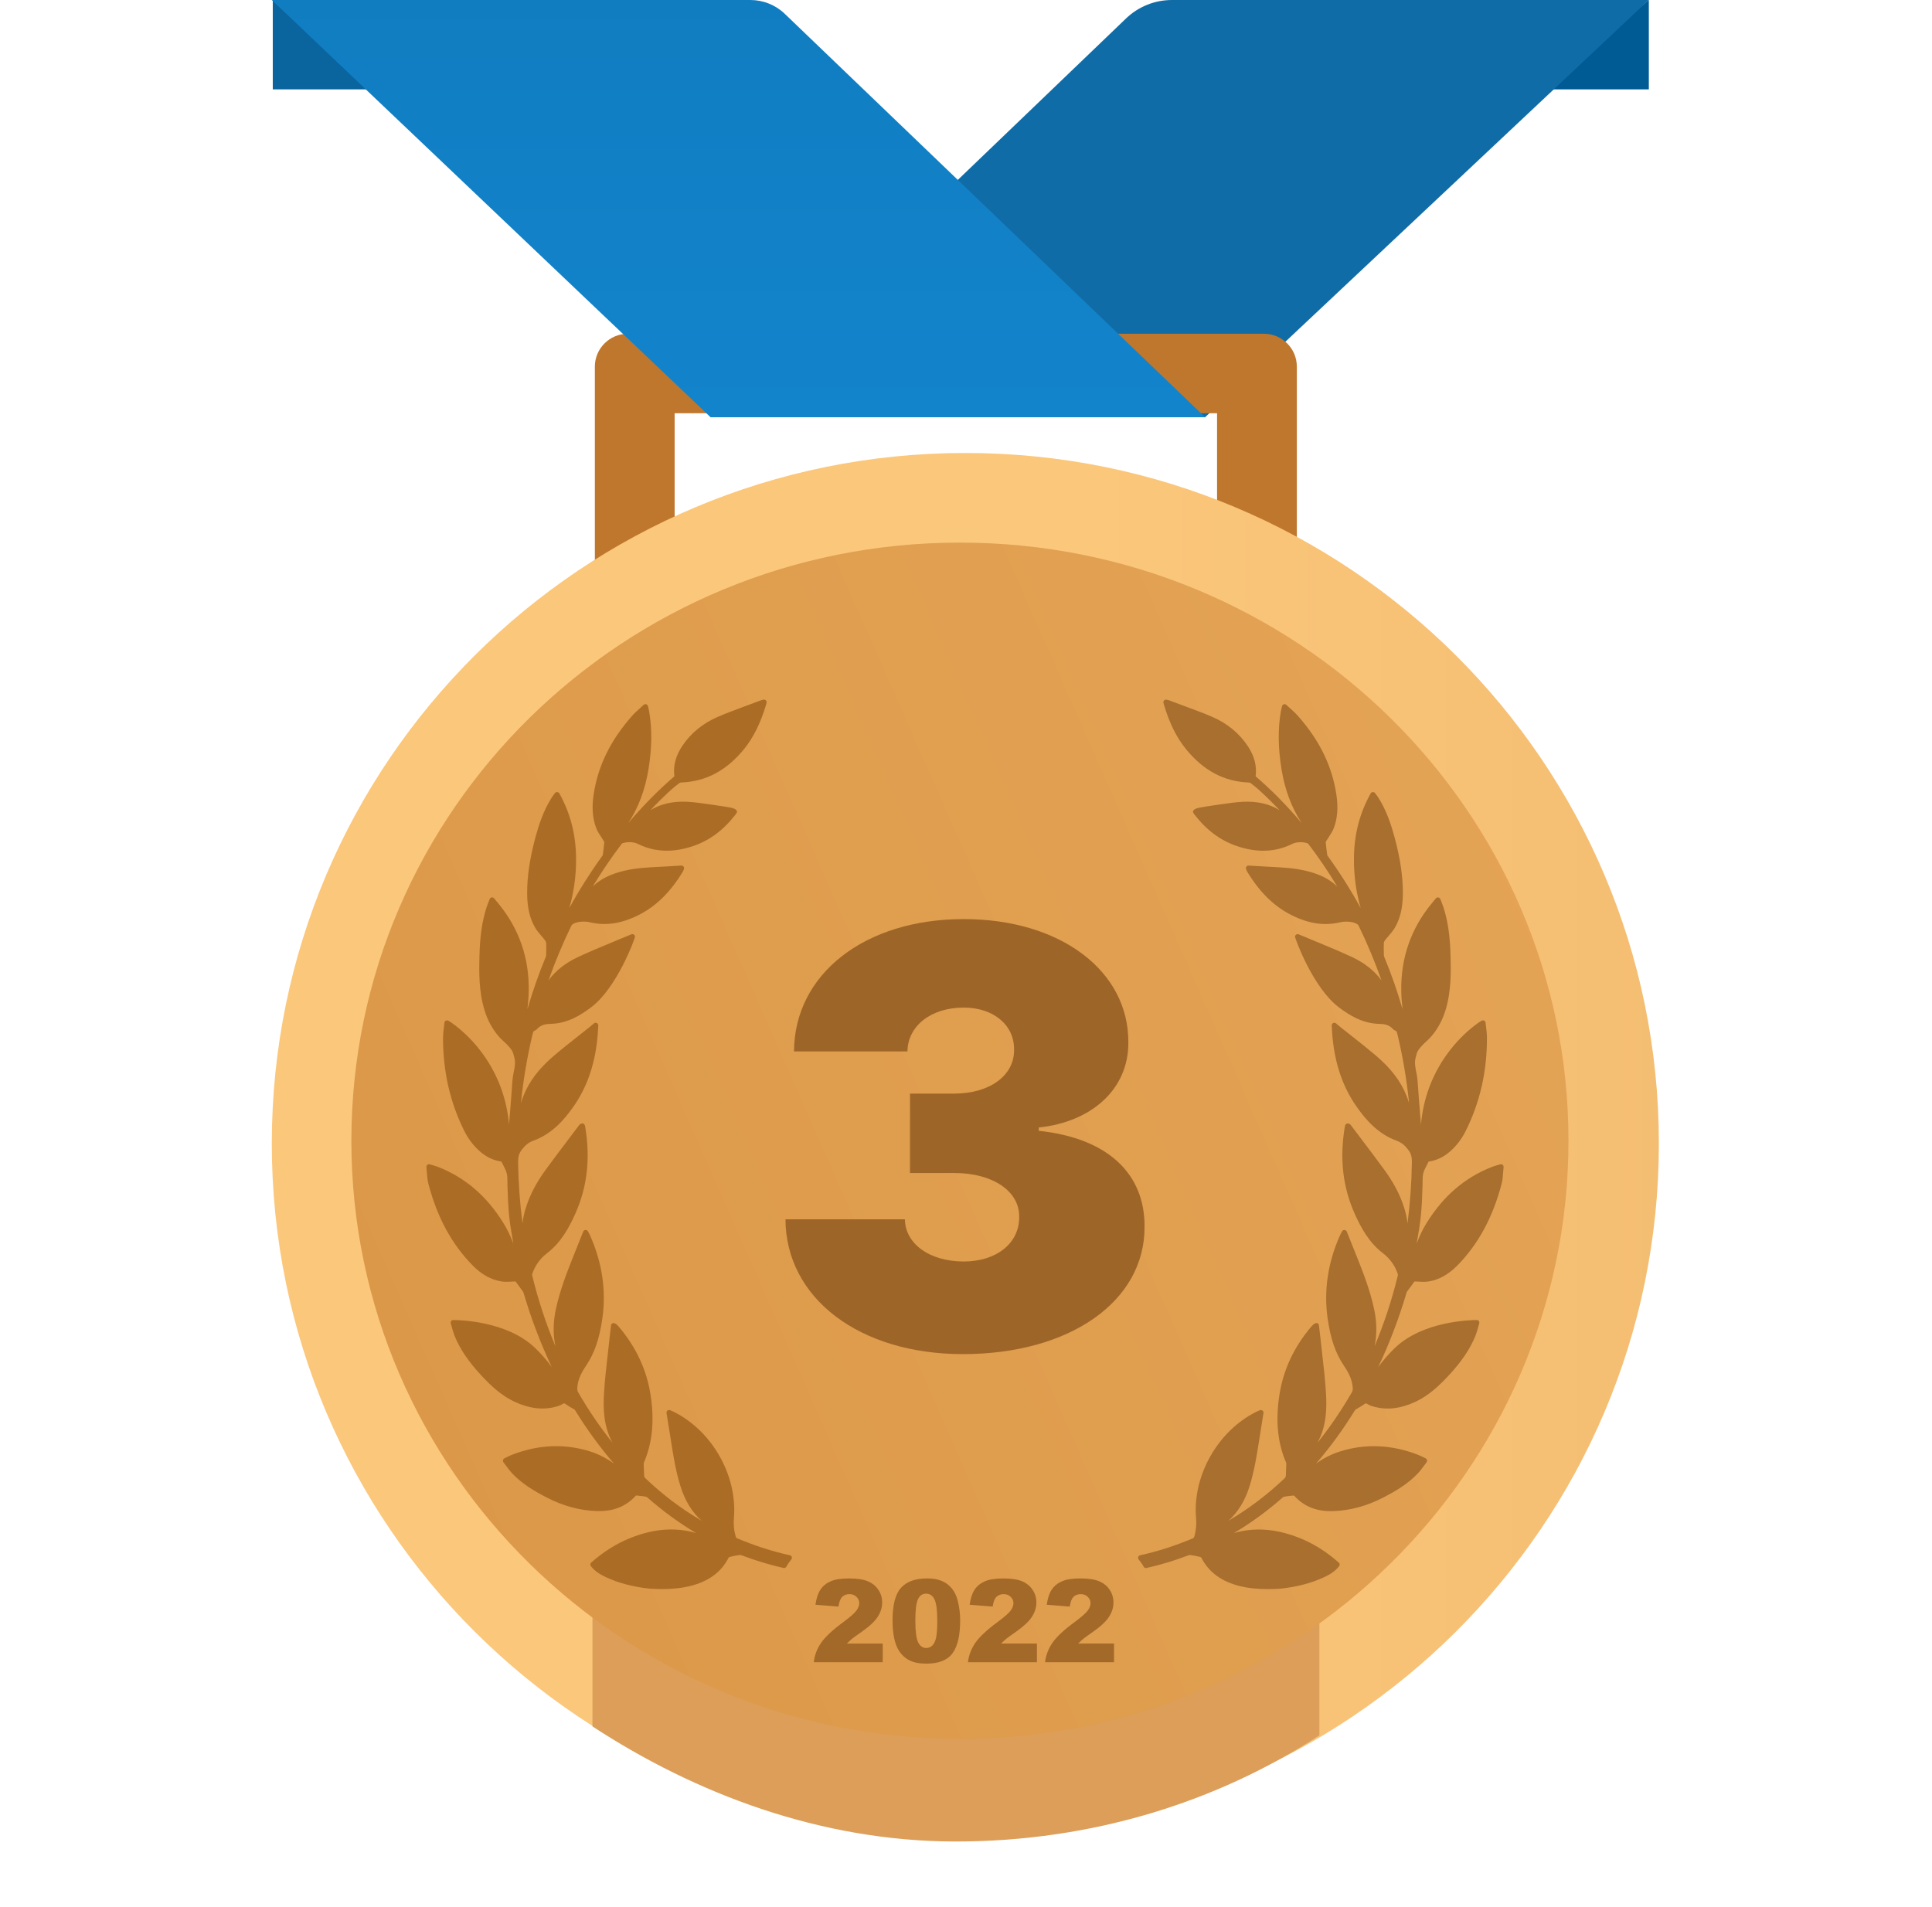
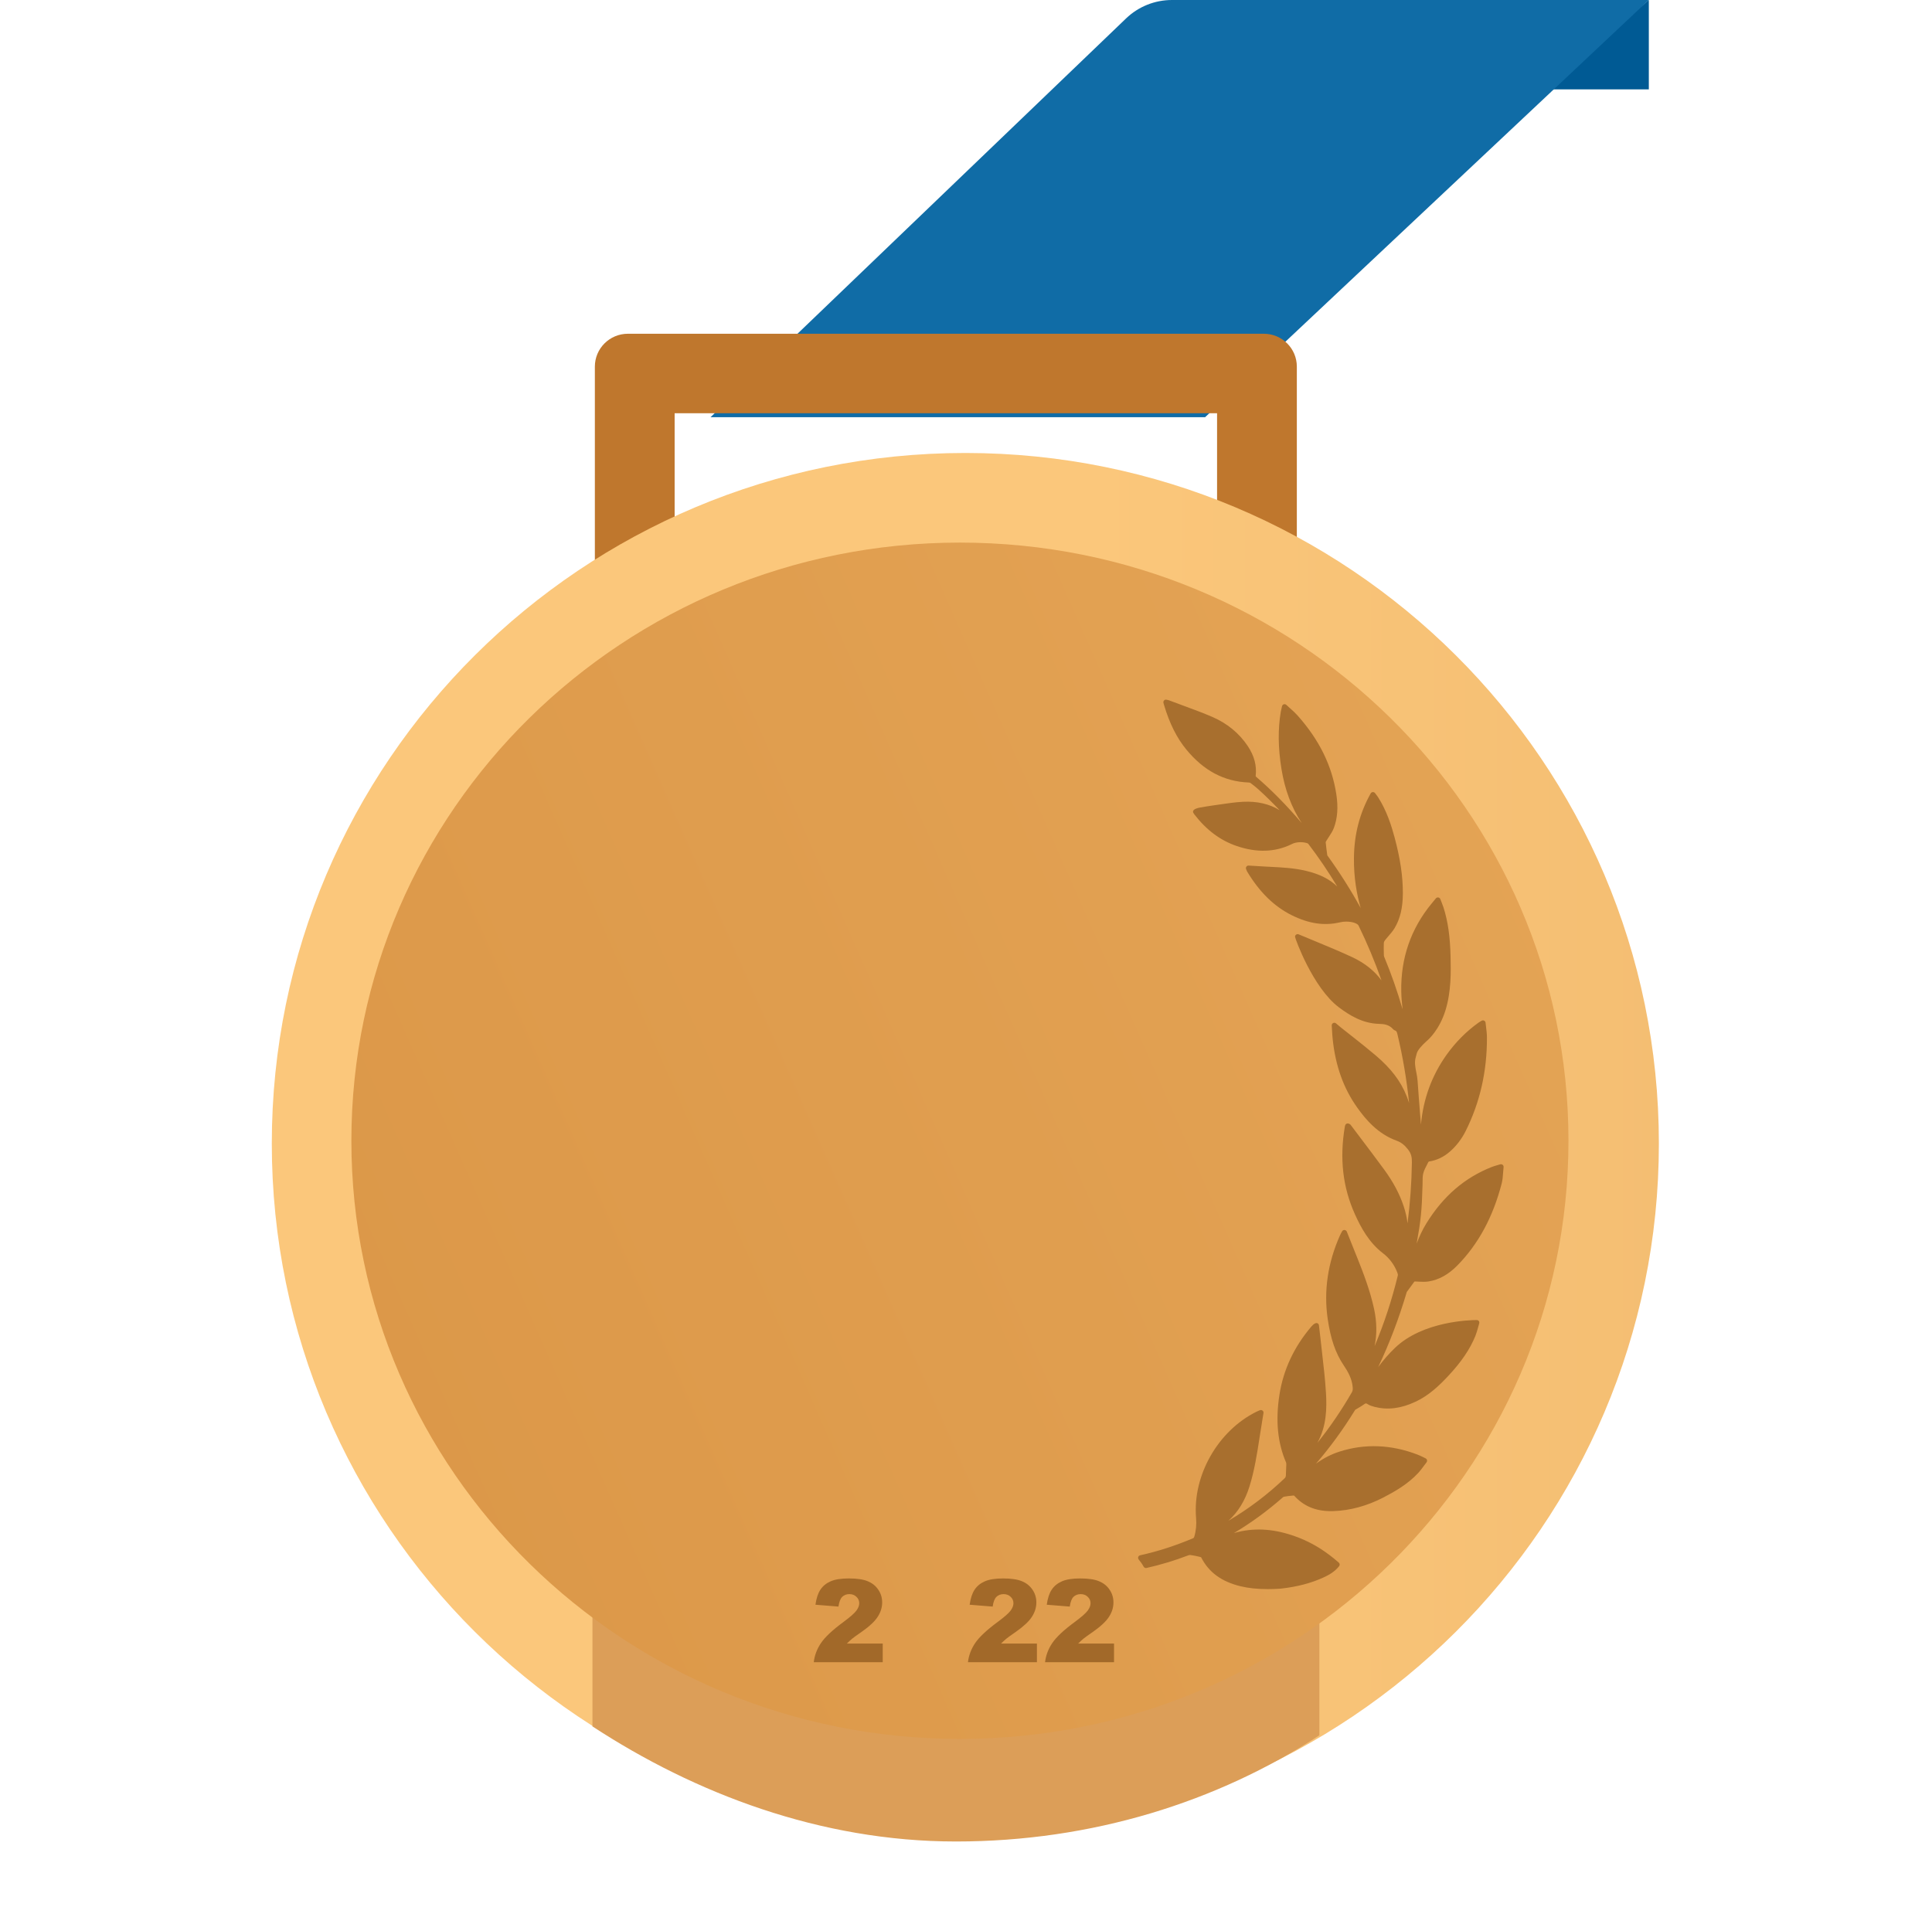
<svg xmlns="http://www.w3.org/2000/svg" viewBox="0 0 79 78" fill="none">
  <path d="M67.421 0L63.14 3.656H67.421V0Z" fill="#005A94" />
  <path d="M29.054 17.062H49.277L67.42 0H47.92C47.221 0 46.549 0.27 46.046 0.753L29.054 17.062Z" fill="#106CA6" />
-   <path d="M11.154 0L15.435 3.656H11.154V0Z" fill="#0A649E" />
+   <path d="M11.154 0H11.154V0Z" fill="#0A649E" />
  <path d="M53.028 26.162H24.324V14.994C24.324 14.251 24.929 13.649 25.675 13.649H51.678C52.423 13.649 53.028 14.251 53.028 14.994L53.028 26.162ZM27.586 22.912H49.766V16.899H27.586V22.912Z" fill="#BF772D" />
-   <path d="M49.277 17.062H29.054L11.114 0H30.683C31.207 0 31.711 0.202 32.089 0.565L49.277 17.062Z" fill="url(#paint0_linear_300_208)" />
  <path d="M39.473 75.008C23.811 75.008 11.114 62.364 11.114 46.767C11.114 31.169 23.811 18.525 39.473 18.525C55.136 18.525 67.832 31.169 67.832 46.767C67.832 62.364 55.136 75.008 39.473 75.008Z" fill="url(#paint1_linear_300_208)" />
  <path d="M24.226 70.603C28.401 73.335 33.535 75.31 39.088 75.31C44.64 75.31 49.775 73.698 53.95 70.967V28.55C49.775 25.819 44.64 24.207 39.088 24.207C33.535 24.207 28.401 25.819 24.226 28.55V70.603Z" fill="url(#paint2_linear_300_208)" />
  <path d="M39.252 22.19C52.995 22.19 64.135 33.142 64.135 46.652C64.135 60.163 52.995 71.115 39.252 71.115C25.509 71.115 14.368 60.163 14.368 46.652C14.368 33.142 25.509 22.19 39.252 22.19Z" fill="url(#paint3_linear_300_208)" />
  <path d="M61.444 47.636C61.416 47.614 61.375 47.606 61.344 47.617C61.305 47.629 61.27 47.639 61.237 47.648L61.221 47.653C61.139 47.677 61.068 47.697 60.998 47.725C59.89 48.163 59.018 48.914 58.332 50.02C58.163 50.293 58.031 50.577 57.927 50.86C58.098 49.907 58.138 49.536 58.168 48.471C58.17 48.426 58.17 48.38 58.17 48.335C58.17 48.212 58.17 48.095 58.197 47.989C58.229 47.863 58.294 47.737 58.358 47.616C58.375 47.581 58.393 47.547 58.408 47.517C58.413 47.511 58.429 47.501 58.436 47.5C58.752 47.452 59.032 47.318 59.292 47.091C59.554 46.861 59.769 46.579 59.932 46.254C60.517 45.087 60.809 43.798 60.801 42.422C60.801 42.289 60.785 42.16 60.768 42.019C60.76 41.956 60.752 41.892 60.745 41.825C60.742 41.788 60.719 41.756 60.686 41.74C60.654 41.724 60.615 41.726 60.582 41.745C60.562 41.758 60.545 41.768 60.53 41.776C60.501 41.794 60.478 41.808 60.456 41.823C59.958 42.179 59.518 42.622 59.149 43.139C58.547 43.985 58.197 44.941 58.103 45.993C58.094 45.876 58.084 45.758 58.075 45.641L58.071 45.599C58.035 45.139 57.996 44.663 57.965 44.196C57.957 44.078 57.934 43.962 57.912 43.851C57.87 43.637 57.829 43.434 57.894 43.222C57.908 43.175 57.921 43.127 57.933 43.078C57.964 42.959 58.111 42.776 58.337 42.575L58.346 42.567C58.429 42.497 58.857 42.107 59.1 41.336C59.346 40.552 59.328 39.733 59.314 39.136L59.314 39.12C59.295 38.298 59.206 37.679 59.025 37.111C59.001 37.039 58.973 36.968 58.944 36.892C58.928 36.853 58.912 36.813 58.896 36.77C58.883 36.735 58.851 36.709 58.814 36.703L58.796 36.701C58.764 36.701 58.733 36.715 58.713 36.74L58.536 36.955C57.689 37.983 57.273 39.19 57.298 40.541C57.303 40.779 57.321 41.023 57.352 41.275C57.137 40.535 56.885 39.815 56.597 39.122C56.592 39.107 56.587 39.088 56.587 39.072L56.585 38.977C56.582 38.84 56.579 38.699 56.585 38.56C56.586 38.537 56.601 38.495 56.632 38.455C56.676 38.396 56.725 38.339 56.777 38.28C56.864 38.179 56.953 38.075 57.025 37.957C57.253 37.575 57.361 37.124 57.363 36.537C57.366 35.846 57.259 35.12 57.026 34.25C56.898 33.775 56.706 33.158 56.348 32.599C56.324 32.562 56.296 32.526 56.267 32.489C56.254 32.472 56.24 32.455 56.227 32.436C56.206 32.409 56.178 32.393 56.133 32.393C56.097 32.395 56.065 32.416 56.047 32.448C55.597 33.255 55.373 34.118 55.363 35.085C55.354 35.892 55.48 36.586 55.639 37.134C55.235 36.4 54.786 35.691 54.3 35.018L54.289 35.002C54.278 34.988 54.273 34.981 54.274 34.986C54.243 34.768 54.222 34.594 54.208 34.442C54.208 34.44 54.211 34.427 54.233 34.389C54.266 34.335 54.301 34.282 54.338 34.225C54.413 34.111 54.491 33.994 54.541 33.862C54.691 33.465 54.724 33.014 54.643 32.485C54.465 31.314 53.947 30.259 53.057 29.26C52.966 29.158 52.865 29.067 52.758 28.971L52.728 28.945C52.687 28.907 52.644 28.868 52.6 28.828C52.572 28.801 52.533 28.791 52.495 28.803C52.459 28.814 52.431 28.844 52.422 28.881L52.403 28.966C52.389 29.022 52.379 29.067 52.371 29.111C52.252 29.822 52.261 30.584 52.398 31.44C52.535 32.288 52.807 33.02 53.225 33.657C52.599 32.922 51.989 32.304 51.352 31.758C51.349 31.754 51.345 31.742 51.344 31.739C51.395 31.313 51.288 30.91 51.021 30.51C50.669 29.984 50.181 29.583 49.57 29.318C49.204 29.16 48.825 29.02 48.453 28.883C48.275 28.817 48.097 28.752 47.914 28.682C47.73 28.609 47.651 28.596 47.609 28.635C47.554 28.686 47.567 28.73 47.591 28.809L47.599 28.835C47.823 29.587 48.121 30.182 48.51 30.654C49.223 31.521 50.057 31.962 51.058 32.001C51.093 32.002 51.121 32.012 51.133 32.021C51.273 32.126 51.377 32.21 51.469 32.294C51.759 32.557 52.045 32.839 52.325 33.135C51.909 32.877 51.401 32.761 50.828 32.79C50.515 32.806 50.204 32.852 49.904 32.896L49.892 32.898C49.803 32.91 49.715 32.923 49.626 32.936C49.433 32.962 49.239 32.996 49.066 33.026C48.997 33.038 48.83 33.076 48.792 33.156C48.779 33.184 48.78 33.214 48.795 33.241C48.808 33.265 48.823 33.288 48.839 33.308C49.335 33.949 49.901 34.371 50.57 34.599C51.385 34.877 52.134 34.855 52.807 34.527C52.91 34.471 53.034 34.442 53.175 34.442C53.283 34.442 53.363 34.459 53.389 34.465C53.429 34.471 53.483 34.493 53.495 34.508C53.913 35.055 54.31 35.64 54.681 36.255C54.367 35.951 53.959 35.747 53.402 35.614C52.914 35.498 52.416 35.473 51.933 35.449L51.772 35.441C51.62 35.433 51.469 35.423 51.313 35.414L51.052 35.398C51.019 35.398 50.986 35.414 50.967 35.441C50.945 35.47 50.94 35.508 50.953 35.542C50.963 35.57 50.982 35.62 50.992 35.637C51.501 36.484 52.098 37.069 52.818 37.428C53.522 37.778 54.157 37.87 54.798 37.718C54.873 37.7 54.959 37.69 55.048 37.69C55.321 37.69 55.511 37.773 55.551 37.85C55.904 38.574 56.218 39.327 56.49 40.095C56.205 39.704 55.807 39.387 55.303 39.149C54.801 38.914 54.28 38.699 53.767 38.487C53.546 38.396 53.325 38.305 53.104 38.212C53.071 38.197 53.032 38.2 53.002 38.221C52.972 38.24 52.954 38.274 52.954 38.309C52.954 38.378 53.686 40.4 54.749 41.197C55.183 41.522 55.717 41.856 56.391 41.872C56.592 41.876 56.8 41.904 56.958 42.083C56.982 42.111 57.014 42.133 57.049 42.145C57.102 42.163 57.117 42.195 57.144 42.307C57.362 43.218 57.521 44.158 57.618 45.112C57.589 45.016 57.555 44.918 57.515 44.819C57.277 44.218 56.877 43.693 56.255 43.165C55.934 42.892 55.599 42.627 55.275 42.371L55.259 42.359C55.111 42.242 54.964 42.126 54.816 42.009C54.786 41.984 54.757 41.959 54.722 41.93L54.63 41.852C54.598 41.825 54.55 41.819 54.513 41.838C54.474 41.858 54.452 41.898 54.455 41.941C54.459 42.005 54.462 42.066 54.466 42.125L54.468 42.152C54.475 42.273 54.482 42.386 54.494 42.498C54.609 43.592 54.936 44.505 55.493 45.289C55.838 45.775 56.332 46.367 57.103 46.648C57.291 46.716 57.427 46.82 57.573 47.007C57.711 47.181 57.736 47.34 57.733 47.541C57.72 48.382 57.66 49.215 57.554 50.032C57.529 49.805 57.477 49.571 57.396 49.328C57.229 48.825 56.968 48.335 56.6 47.832C56.282 47.396 55.95 46.959 55.63 46.535L55.609 46.507C55.482 46.34 55.355 46.172 55.232 46.008C55.209 45.974 55.175 45.962 55.156 45.955C55.128 45.942 55.096 45.941 55.066 45.953C55.038 45.965 55.016 45.989 55.007 46.018L55.003 46.029C54.998 46.045 54.993 46.059 54.991 46.072C54.77 47.383 54.906 48.557 55.405 49.662C55.649 50.203 55.976 50.814 56.553 51.255C56.816 51.456 57.024 51.737 57.138 52.048C57.163 52.115 57.161 52.145 57.159 52.156C56.915 53.162 56.596 54.133 56.208 55.051C56.308 54.567 56.301 54.059 56.187 53.532C56.026 52.785 55.748 52.061 55.5 51.441L55.425 51.256C55.309 50.965 55.192 50.672 55.071 50.369C55.056 50.33 55.019 50.304 54.969 50.301C54.931 50.301 54.895 50.324 54.876 50.359L54.837 50.432C54.82 50.464 54.804 50.494 54.791 50.525C54.292 51.645 54.123 52.794 54.29 53.938C54.409 54.757 54.611 55.343 54.945 55.838C55.118 56.094 55.282 56.38 55.312 56.731C55.319 56.814 55.316 56.871 55.279 56.937C54.857 57.671 54.385 58.363 53.868 59.007C53.87 59.003 53.872 59 53.874 58.996C54.246 58.32 54.257 57.588 54.219 56.962C54.187 56.425 54.125 55.888 54.065 55.37L54.062 55.34C54.038 55.132 54.014 54.925 53.992 54.717C53.98 54.599 53.966 54.481 53.951 54.361L53.932 54.199C53.928 54.163 53.906 54.132 53.874 54.117C53.816 54.086 53.721 54.133 53.618 54.254C52.912 55.085 52.474 56.023 52.316 57.044C52.153 58.102 52.241 59.008 52.589 59.813C52.598 59.834 52.597 59.878 52.597 59.893L52.579 60.356C52.576 60.389 52.558 60.427 52.544 60.441C51.839 61.116 51.063 61.703 50.231 62.192C50.625 61.837 50.908 61.375 51.092 60.789C51.295 60.139 51.4 59.463 51.501 58.807L51.51 58.749C51.546 58.519 51.583 58.289 51.621 58.054L51.664 57.788C51.671 57.75 51.655 57.711 51.625 57.688C51.595 57.664 51.552 57.658 51.517 57.673L51.48 57.688C51.44 57.705 51.405 57.719 51.372 57.736C49.798 58.519 48.762 60.343 48.908 62.075C48.931 62.346 48.907 62.601 48.832 62.853C48.825 62.876 48.803 62.901 48.794 62.905C48.047 63.219 47.336 63.448 46.621 63.605C46.584 63.613 46.555 63.639 46.543 63.675C46.531 63.71 46.538 63.749 46.562 63.778C46.64 63.87 46.708 63.968 46.764 64.071C46.786 64.113 46.841 64.135 46.882 64.124C47.464 63.992 48.032 63.821 48.569 63.615C48.612 63.597 48.645 63.589 48.676 63.594C48.795 63.61 48.922 63.635 49.062 63.669C49.091 63.676 49.115 63.688 49.115 63.688C49.421 64.296 49.947 64.683 50.724 64.871C50.892 64.911 51.067 64.941 51.241 64.959C51.424 64.978 51.628 64.988 51.847 64.988C52.151 64.988 52.367 64.969 52.37 64.969C53.043 64.894 53.618 64.743 54.127 64.508C54.336 64.412 54.574 64.282 54.757 64.05C54.792 64.006 54.786 63.942 54.743 63.904C54.226 63.45 53.7 63.12 53.133 62.896C52.294 62.564 51.53 62.474 50.781 62.617C50.669 62.639 50.56 62.666 50.454 62.697C51.154 62.281 51.825 61.791 52.459 61.233C52.471 61.221 52.491 61.212 52.507 61.209C52.61 61.192 52.748 61.171 52.889 61.161C52.902 61.161 52.919 61.167 52.92 61.167C53.302 61.593 53.794 61.8 54.424 61.8C54.456 61.8 54.489 61.799 54.52 61.798C55.206 61.776 55.894 61.589 56.568 61.241C57.057 60.986 57.568 60.691 57.981 60.249C58.073 60.151 58.155 60.04 58.227 59.942L58.234 59.933C58.267 59.889 58.299 59.846 58.332 59.803C58.35 59.78 58.358 59.75 58.353 59.72C58.348 59.691 58.331 59.665 58.302 59.646C58.295 59.642 58.12 59.549 57.96 59.487C56.889 59.075 55.807 59.033 54.776 59.364C54.438 59.472 54.12 59.634 53.811 59.858C54.383 59.196 54.913 58.47 55.394 57.689C55.399 57.681 55.413 57.658 55.417 57.654C55.459 57.628 55.502 57.602 55.545 57.578C55.623 57.532 55.702 57.486 55.777 57.431C55.84 57.384 55.858 57.383 55.922 57.423C56.012 57.482 56.117 57.512 56.209 57.536C56.744 57.672 57.284 57.605 57.881 57.325C58.426 57.071 58.846 56.669 59.218 56.272C59.759 55.693 60.112 55.171 60.331 54.629C60.376 54.515 60.409 54.397 60.443 54.274C60.457 54.222 60.471 54.171 60.486 54.12C60.503 54.066 60.474 54.008 60.42 53.989L60.375 53.985C60.154 53.985 58.186 54.017 57.034 55.13C56.784 55.372 56.559 55.629 56.354 55.91C56.81 54.95 57.196 53.938 57.508 52.888L57.512 52.872C57.516 52.859 57.521 52.84 57.525 52.835L57.826 52.423C57.837 52.407 57.839 52.407 57.856 52.407C57.864 52.407 57.873 52.407 57.883 52.408L57.947 52.411C58.171 52.425 58.303 52.423 58.412 52.407C58.84 52.339 59.227 52.124 59.595 51.749C60.454 50.872 61.045 49.778 61.403 48.405C61.441 48.258 61.452 48.109 61.463 47.952C61.468 47.88 61.474 47.806 61.482 47.73C61.485 47.694 61.471 47.659 61.444 47.636Z" fill="url(#paint4_linear_300_208)" />
-   <path d="M32.297 63.604C31.583 63.447 30.872 63.218 30.125 62.904C30.116 62.9 30.093 62.875 30.087 62.852C30.012 62.6 29.987 62.345 30.01 62.074C30.156 60.342 29.12 58.518 27.547 57.736C27.514 57.719 27.479 57.704 27.439 57.688L27.401 57.672C27.366 57.657 27.323 57.663 27.294 57.686C27.263 57.71 27.248 57.749 27.254 57.788L27.297 58.053C27.335 58.288 27.373 58.518 27.409 58.748L27.418 58.808C27.519 59.462 27.623 60.139 27.827 60.788C28.01 61.374 28.294 61.837 28.688 62.191C27.855 61.703 27.079 61.115 26.375 60.44C26.36 60.426 26.343 60.389 26.34 60.358L26.321 59.894C26.321 59.877 26.321 59.834 26.33 59.812C26.677 59.008 26.766 58.102 26.602 57.044C26.444 56.023 26.006 55.084 25.3 54.254C25.218 54.156 25.145 54.107 25.084 54.107C25.069 54.107 25.055 54.11 25.045 54.115C25.012 54.132 24.991 54.163 24.986 54.199L24.967 54.36C24.953 54.48 24.939 54.598 24.926 54.716C24.904 54.924 24.881 55.132 24.857 55.339L24.853 55.369C24.794 55.888 24.732 56.424 24.699 56.961C24.661 57.587 24.672 58.319 25.044 58.995C25.046 58.999 25.048 59.002 25.05 59.006C24.533 58.362 24.061 57.67 23.64 56.936C23.603 56.871 23.6 56.813 23.607 56.73C23.636 56.379 23.801 56.093 23.973 55.837C24.307 55.342 24.509 54.756 24.628 53.937C24.795 52.793 24.627 51.644 24.128 50.524C24.114 50.493 24.098 50.464 24.081 50.431L24.042 50.358C24.024 50.322 23.984 50.299 23.942 50.301C23.9 50.303 23.863 50.33 23.847 50.368C23.726 50.672 23.609 50.965 23.493 51.255L23.419 51.441C23.171 52.06 22.893 52.784 22.731 53.531C22.617 54.058 22.61 54.566 22.71 55.05C22.323 54.132 22.004 53.161 21.76 52.155C21.757 52.144 21.756 52.114 21.78 52.048C21.894 51.737 22.102 51.455 22.366 51.254C22.942 50.813 23.269 50.202 23.513 49.661C24.013 48.556 24.148 47.382 23.927 46.071C23.925 46.057 23.921 46.044 23.916 46.029L23.912 46.017C23.902 45.988 23.88 45.964 23.851 45.952C23.823 45.94 23.788 45.942 23.766 45.953C23.744 45.961 23.71 45.973 23.688 46.005C23.563 46.171 23.437 46.339 23.31 46.506L23.288 46.535C22.968 46.958 22.637 47.395 22.319 47.831C21.95 48.334 21.69 48.824 21.523 49.327C21.442 49.57 21.39 49.804 21.365 50.031C21.259 49.215 21.198 48.381 21.185 47.54C21.182 47.34 21.208 47.18 21.346 47.005C21.491 46.819 21.627 46.715 21.815 46.647C22.586 46.366 23.081 45.774 23.426 45.289C23.983 44.504 24.309 43.592 24.424 42.498C24.437 42.386 24.444 42.272 24.451 42.151L24.453 42.124C24.456 42.065 24.46 42.004 24.464 41.94C24.467 41.897 24.444 41.856 24.406 41.837C24.368 41.819 24.32 41.824 24.288 41.851L24.196 41.929C24.162 41.959 24.133 41.983 24.102 42.008C23.955 42.126 23.807 42.242 23.66 42.358L23.644 42.37C23.32 42.626 22.984 42.891 22.664 43.164C22.042 43.692 21.641 44.217 21.403 44.818C21.364 44.917 21.33 45.015 21.3 45.112C21.398 44.157 21.557 43.218 21.775 42.306C21.801 42.194 21.816 42.162 21.871 42.144C21.905 42.132 21.937 42.11 21.96 42.083C22.118 41.904 22.327 41.875 22.528 41.871C23.202 41.855 23.736 41.521 24.169 41.196C25.233 40.399 25.965 38.377 25.965 38.309C25.965 38.273 25.947 38.239 25.916 38.219C25.887 38.2 25.846 38.197 25.816 38.211C25.594 38.304 25.372 38.395 25.143 38.489C24.639 38.698 24.117 38.913 23.616 39.148C23.112 39.386 22.713 39.703 22.429 40.094C22.7 39.326 23.015 38.574 23.367 37.85C23.408 37.772 23.598 37.689 23.871 37.689C23.96 37.689 24.046 37.699 24.12 37.717C24.761 37.87 25.397 37.777 26.101 37.427C26.821 37.069 27.418 36.483 27.927 35.636C27.936 35.619 27.956 35.569 27.966 35.541C27.979 35.507 27.974 35.469 27.952 35.441C27.932 35.413 27.901 35.397 27.86 35.397H27.859L27.605 35.413C27.449 35.422 27.298 35.432 27.146 35.44L26.985 35.448C26.503 35.472 26.004 35.497 25.516 35.613C24.96 35.746 24.551 35.95 24.238 36.254C24.608 35.639 25.006 35.055 25.424 34.507C25.435 34.492 25.489 34.47 25.534 34.463C25.555 34.458 25.636 34.441 25.743 34.441C25.884 34.441 26.009 34.47 26.114 34.527C26.782 34.853 27.533 34.877 28.348 34.598C29.017 34.371 29.583 33.949 30.079 33.307C30.096 33.287 30.11 33.264 30.123 33.24C30.139 33.213 30.14 33.183 30.126 33.156C30.088 33.075 29.922 33.038 29.852 33.025C29.68 32.995 29.485 32.961 29.292 32.935C29.204 32.923 29.115 32.91 29.026 32.897L29.015 32.895C28.714 32.851 28.403 32.805 28.09 32.789C27.518 32.761 27.009 32.877 26.594 33.134C26.873 32.838 27.159 32.557 27.449 32.293C27.541 32.209 27.645 32.126 27.786 32.02C27.797 32.012 27.825 32.002 27.859 32C28.861 31.961 29.695 31.52 30.409 30.654C30.797 30.182 31.095 29.587 31.32 28.834L31.327 28.808C31.351 28.729 31.364 28.686 31.309 28.635C31.267 28.595 31.192 28.607 30.997 28.684C30.821 28.751 30.643 28.817 30.46 28.884C30.094 29.02 29.715 29.159 29.349 29.317C28.737 29.582 28.249 29.983 27.897 30.509C27.63 30.91 27.524 31.312 27.574 31.737C27.573 31.742 27.569 31.753 27.569 31.755C26.93 32.303 26.32 32.921 25.693 33.656C26.111 33.02 26.383 32.288 26.52 31.439C26.658 30.584 26.666 29.822 26.547 29.111C26.539 29.066 26.529 29.022 26.516 28.966L26.496 28.88C26.488 28.843 26.459 28.814 26.423 28.802C26.387 28.791 26.346 28.801 26.318 28.827C26.274 28.868 26.232 28.907 26.19 28.944L26.16 28.971C26.053 29.067 25.952 29.157 25.861 29.26C24.971 30.259 24.453 31.313 24.275 32.484C24.194 33.014 24.228 33.464 24.378 33.862C24.427 33.993 24.505 34.111 24.582 34.227C24.617 34.281 24.653 34.334 24.685 34.389C24.709 34.429 24.711 34.439 24.711 34.437C24.696 34.594 24.675 34.768 24.647 34.978C24.645 34.98 24.641 34.986 24.629 35.003L24.618 35.017C24.132 35.69 23.683 36.4 23.28 37.134C23.438 36.586 23.565 35.892 23.556 35.085C23.545 34.117 23.321 33.255 22.872 32.447C22.854 32.416 22.821 32.395 22.776 32.392C22.744 32.392 22.712 32.408 22.691 32.436C22.678 32.455 22.664 32.472 22.651 32.489C22.622 32.526 22.595 32.562 22.571 32.599C22.212 33.158 22.02 33.775 21.893 34.249C21.66 35.12 21.553 35.846 21.556 36.537C21.558 37.123 21.665 37.575 21.894 37.956C21.965 38.075 22.055 38.179 22.145 38.283C22.193 38.339 22.242 38.396 22.286 38.455C22.317 38.495 22.332 38.536 22.333 38.56C22.339 38.699 22.336 38.84 22.333 38.977L22.331 39.072C22.331 39.088 22.327 39.106 22.321 39.121C22.034 39.814 21.781 40.535 21.566 41.275C21.597 41.023 21.615 40.779 21.62 40.541C21.646 39.19 21.229 37.983 20.382 36.954L20.205 36.74C20.185 36.715 20.155 36.7 20.122 36.7L20.105 36.702C20.067 36.708 20.035 36.734 20.022 36.77C20.006 36.812 19.99 36.853 19.975 36.892C19.945 36.967 19.917 37.039 19.894 37.111C19.712 37.678 19.623 38.298 19.605 39.119L19.604 39.135C19.591 39.733 19.572 40.552 19.819 41.335C20.061 42.106 20.49 42.496 20.573 42.566L20.581 42.574C20.807 42.775 20.955 42.959 20.985 43.078C20.997 43.126 21.01 43.174 21.024 43.222C21.089 43.434 21.049 43.636 21.005 43.855C20.983 43.965 20.961 44.079 20.953 44.196C20.922 44.663 20.884 45.139 20.847 45.598L20.843 45.641C20.834 45.758 20.824 45.875 20.815 45.992C20.721 44.941 20.371 43.984 19.769 43.139C19.4 42.621 18.96 42.179 18.462 41.823C18.44 41.807 18.418 41.794 18.387 41.776C18.373 41.767 18.356 41.757 18.335 41.744C18.304 41.726 18.264 41.724 18.232 41.74C18.199 41.756 18.176 41.788 18.172 41.825C18.166 41.891 18.158 41.956 18.15 42.023C18.133 42.159 18.117 42.288 18.116 42.421C18.109 43.797 18.402 45.087 18.986 46.254C19.149 46.579 19.364 46.861 19.626 47.09C19.885 47.318 20.165 47.451 20.482 47.499C20.488 47.501 20.505 47.511 20.508 47.513C20.525 47.547 20.542 47.581 20.56 47.615C20.623 47.737 20.689 47.862 20.721 47.989C20.748 48.095 20.748 48.211 20.748 48.334C20.748 48.38 20.748 48.425 20.75 48.47C20.78 49.536 20.82 49.907 20.991 50.859C20.887 50.576 20.755 50.292 20.586 50.019C19.9 48.913 19.028 48.163 17.921 47.725C17.85 47.697 17.779 47.676 17.697 47.653L17.681 47.648C17.648 47.638 17.613 47.628 17.575 47.617C17.541 47.605 17.502 47.613 17.475 47.636C17.447 47.658 17.432 47.694 17.436 47.73C17.444 47.805 17.45 47.879 17.455 47.951C17.466 48.108 17.477 48.257 17.515 48.404C17.873 49.777 18.464 50.871 19.323 51.748C19.69 52.123 20.078 52.338 20.506 52.406C20.615 52.422 20.747 52.424 20.971 52.41L21.035 52.407C21.045 52.406 21.054 52.406 21.062 52.406C21.079 52.406 21.081 52.406 21.093 52.423L21.393 52.834C21.397 52.839 21.402 52.858 21.406 52.872L21.411 52.886C21.722 53.937 22.108 54.949 22.564 55.909C22.359 55.627 22.134 55.37 21.884 55.129C20.732 54.017 18.764 53.984 18.543 53.984L18.515 53.984L18.498 53.988C18.444 54.007 18.415 54.064 18.431 54.118C18.447 54.17 18.461 54.221 18.477 54.282C18.509 54.396 18.542 54.514 18.587 54.627C18.806 55.17 19.159 55.692 19.701 56.271C20.072 56.667 20.492 57.07 21.037 57.324C21.634 57.603 22.173 57.672 22.71 57.535C22.801 57.511 22.906 57.481 22.996 57.422C23.06 57.382 23.078 57.383 23.141 57.429C23.216 57.485 23.295 57.532 23.373 57.577C23.415 57.602 23.458 57.627 23.499 57.652C23.505 57.657 23.519 57.679 23.524 57.688C24.005 58.469 24.535 59.195 25.107 59.857C24.798 59.633 24.48 59.471 24.142 59.362C23.111 59.032 22.029 59.074 20.958 59.486C20.798 59.548 20.623 59.641 20.611 59.648C20.587 59.664 20.57 59.69 20.565 59.719C20.56 59.749 20.568 59.779 20.585 59.801C20.619 59.845 20.651 59.888 20.683 59.931L20.69 59.941C20.763 60.039 20.845 60.15 20.936 60.248C21.35 60.69 21.86 60.986 22.35 61.239C23.023 61.587 23.712 61.775 24.397 61.797C24.429 61.798 24.462 61.798 24.494 61.798C25.124 61.798 25.616 61.592 25.995 61.169C26 61.166 26.016 61.159 26.025 61.159C26.17 61.169 26.308 61.191 26.41 61.208C26.427 61.211 26.447 61.22 26.459 61.231C27.093 61.789 27.763 62.279 28.464 62.696C28.358 62.665 28.248 62.638 28.137 62.616C27.387 62.472 26.623 62.562 25.784 62.894C25.218 63.119 24.691 63.449 24.174 63.903C24.132 63.94 24.126 64.004 24.161 64.049C24.344 64.281 24.582 64.41 24.791 64.507C25.3 64.742 25.875 64.893 26.549 64.968C26.55 64.968 26.767 64.987 27.07 64.987C27.29 64.987 27.494 64.977 27.676 64.957C27.851 64.939 28.025 64.909 28.194 64.869C28.971 64.681 29.497 64.294 29.798 63.694C29.803 63.688 29.827 63.675 29.856 63.668C29.996 63.633 30.122 63.609 30.242 63.593C30.27 63.589 30.305 63.596 30.35 63.614C30.886 63.819 31.453 63.991 32.035 64.123C32.043 64.125 32.052 64.126 32.06 64.126C32.099 64.126 32.135 64.105 32.154 64.07C32.21 63.967 32.278 63.868 32.355 63.776C32.38 63.747 32.387 63.709 32.375 63.673C32.364 63.639 32.334 63.612 32.297 63.604Z" fill="url(#paint5_linear_300_208)" />
-   <path d="M39.372 55.378C43.74 55.378 46.818 53.222 46.8 50.169C46.818 48.047 45.353 46.55 42.476 46.246V46.11C44.603 45.891 46.155 44.563 46.138 42.627C46.155 39.709 43.365 37.587 39.407 37.587C35.361 37.587 32.484 39.828 32.467 42.999H37.105C37.123 41.95 38.073 41.206 39.407 41.206C40.627 41.206 41.482 41.925 41.465 42.931C41.482 43.98 40.471 44.724 39.023 44.724H37.21V47.971H39.023C40.593 47.971 41.691 48.715 41.674 49.763C41.691 50.837 40.749 51.59 39.407 51.59C38.012 51.59 37.018 50.871 37.001 49.865H32.118C32.136 53.095 35.144 55.378 39.372 55.378Z" fill="url(#paint6_linear_300_208)" />
  <path d="M36.095 67.978H33.275C33.307 67.701 33.404 67.441 33.568 67.197C33.732 66.952 34.04 66.663 34.491 66.331C34.766 66.127 34.942 65.972 35.019 65.867C35.096 65.761 35.135 65.66 35.135 65.565C35.135 65.463 35.096 65.375 35.019 65.303C34.944 65.23 34.849 65.193 34.733 65.193C34.613 65.193 34.514 65.231 34.438 65.305C34.362 65.381 34.312 65.513 34.285 65.703L33.344 65.627C33.381 65.364 33.448 65.159 33.547 65.011C33.645 64.863 33.784 64.749 33.962 64.671C34.142 64.591 34.391 64.552 34.708 64.552C35.038 64.552 35.295 64.589 35.478 64.665C35.663 64.74 35.808 64.855 35.912 65.011C36.019 65.166 36.072 65.34 36.072 65.533C36.072 65.739 36.011 65.934 35.889 66.121C35.769 66.308 35.55 66.514 35.231 66.737C35.042 66.868 34.915 66.959 34.851 67.011C34.788 67.063 34.713 67.131 34.627 67.216H36.095V67.978Z" fill="url(#paint7_linear_300_208)" />
-   <path d="M36.496 66.28C36.496 65.639 36.611 65.192 36.842 64.936C37.075 64.68 37.428 64.552 37.901 64.552C38.129 64.552 38.316 64.58 38.462 64.637C38.608 64.692 38.728 64.765 38.82 64.855C38.913 64.944 38.985 65.038 39.037 65.138C39.091 65.236 39.134 65.351 39.166 65.483C39.229 65.734 39.261 65.996 39.261 66.269C39.261 66.88 39.157 67.328 38.949 67.611C38.742 67.894 38.384 68.036 37.876 68.036C37.592 68.036 37.361 67.99 37.186 67.9C37.011 67.81 36.867 67.677 36.755 67.503C36.673 67.379 36.609 67.209 36.563 66.995C36.519 66.779 36.496 66.54 36.496 66.28ZM37.428 66.282C37.428 66.712 37.466 67.005 37.541 67.162C37.618 67.319 37.729 67.397 37.874 67.397C37.969 67.397 38.051 67.364 38.121 67.298C38.192 67.231 38.243 67.125 38.276 66.981C38.309 66.837 38.326 66.612 38.326 66.308C38.326 65.86 38.288 65.56 38.211 65.407C38.136 65.252 38.022 65.174 37.869 65.174C37.714 65.174 37.602 65.254 37.532 65.411C37.463 65.567 37.428 65.858 37.428 66.282Z" fill="url(#paint8_linear_300_208)" />
  <path d="M42.4 67.978H39.58C39.612 67.701 39.71 67.441 39.873 67.197C40.038 66.952 40.346 66.663 40.796 66.331C41.072 66.127 41.248 65.972 41.325 65.867C41.402 65.761 41.44 65.66 41.44 65.565C41.44 65.463 41.402 65.375 41.325 65.303C41.249 65.23 41.154 65.193 41.039 65.193C40.919 65.193 40.82 65.231 40.743 65.305C40.668 65.381 40.617 65.513 40.591 65.703L39.649 65.627C39.686 65.364 39.754 65.159 39.852 65.011C39.951 64.863 40.09 64.749 40.268 64.671C40.448 64.591 40.696 64.552 41.013 64.552C41.344 64.552 41.601 64.589 41.784 64.665C41.969 64.74 42.113 64.855 42.218 65.011C42.324 65.166 42.377 65.34 42.377 65.533C42.377 65.739 42.316 65.934 42.195 66.121C42.075 66.308 41.855 66.514 41.537 66.737C41.348 66.868 41.221 66.959 41.156 67.011C41.093 67.063 41.019 67.131 40.932 67.216H42.4V67.978Z" fill="url(#paint9_linear_300_208)" />
  <path d="M45.553 67.978H42.733C42.765 67.701 42.862 67.441 43.026 67.197C43.19 66.952 43.498 66.663 43.949 66.331C44.224 66.127 44.4 65.972 44.477 65.867C44.554 65.761 44.593 65.66 44.593 65.565C44.593 65.463 44.554 65.375 44.477 65.303C44.402 65.23 44.306 65.193 44.191 65.193C44.071 65.193 43.972 65.231 43.895 65.305C43.82 65.381 43.77 65.513 43.743 65.703L42.802 65.627C42.839 65.364 42.906 65.159 43.005 65.011C43.103 64.863 43.242 64.749 43.42 64.671C43.6 64.591 43.849 64.552 44.166 64.552C44.496 64.552 44.753 64.589 44.937 64.665C45.121 64.74 45.266 64.855 45.37 65.011C45.477 65.166 45.529 65.34 45.529 65.533C45.529 65.739 45.469 65.934 45.347 66.121C45.227 66.308 45.008 66.514 44.69 66.737C44.5 66.868 44.373 66.959 44.309 67.011C44.245 67.063 44.171 67.131 44.085 67.216H45.553V67.978Z" fill="url(#paint10_linear_300_208)" />
  <defs>
    <linearGradient id="paint0_linear_300_208" x1="120.783" y1="0" x2="120.783" y2="68.25" gradientUnits="userSpaceOnUse">
      <stop stop-color="#117DC1" />
      <stop offset="1" stop-color="#1599EC" />
    </linearGradient>
    <linearGradient id="paint1_linear_300_208" x1="44.457" y1="187.066" x2="271.327" y2="187.066" gradientUnits="userSpaceOnUse">
      <stop stop-color="#FBC77B" />
      <stop offset="1" stop-color="#B96F26" />
    </linearGradient>
    <linearGradient id="paint2_linear_300_208" x1="94.2" y1="254.172" x2="254.04" y2="338" gradientUnits="userSpaceOnUse">
      <stop stop-color="#DC9E58" />
      <stop offset="0.779" stop-color="#BC7021" />
    </linearGradient>
    <linearGradient id="paint3_linear_300_208" x1="304.263" y1="145.18" x2="49.394" y2="257.79" gradientUnits="userSpaceOnUse">
      <stop stop-color="#FFCA7E" />
      <stop offset="1" stop-color="#D48D3D" />
    </linearGradient>
    <linearGradient id="paint4_linear_300_208" x1="146.893" y1="125.069" x2="257.149" y2="239.893" gradientUnits="userSpaceOnUse">
      <stop stop-color="#A86F2E" />
      <stop offset="1" stop-color="#CC8535" />
    </linearGradient>
    <linearGradient id="paint5_linear_300_208" x1="50.965" y1="137.172" x2="136.936" y2="247.836" gradientUnits="userSpaceOnUse">
      <stop stop-color="#AB6C25" />
      <stop offset="1" stop-color="#CA7C25" />
    </linearGradient>
    <linearGradient id="paint6_linear_300_208" x1="129.329" y1="150.621" x2="189.805" y2="220.83" gradientUnits="userSpaceOnUse">
      <stop offset="0.051" stop-color="#9D6628" />
      <stop offset="1" stop-color="#D18B3C" />
    </linearGradient>
    <linearGradient id="paint7_linear_300_208" x1="131.535" y1="254.093" x2="174.239" y2="277.015" gradientUnits="userSpaceOnUse">
      <stop stop-color="#A26929" />
      <stop offset="1" stop-color="#C37925" />
    </linearGradient>
    <linearGradient id="paint8_linear_300_208" x1="131.535" y1="254.093" x2="174.238" y2="277.015" gradientUnits="userSpaceOnUse">
      <stop stop-color="#A26929" />
      <stop offset="1" stop-color="#C37925" />
    </linearGradient>
    <linearGradient id="paint9_linear_300_208" x1="131.537" y1="254.093" x2="174.241" y2="277.015" gradientUnits="userSpaceOnUse">
      <stop stop-color="#A26929" />
      <stop offset="1" stop-color="#C37925" />
    </linearGradient>
    <linearGradient id="paint10_linear_300_208" x1="131.536" y1="254.093" x2="174.24" y2="277.015" gradientUnits="userSpaceOnUse">
      <stop stop-color="#A26929" />
      <stop offset="1" stop-color="#C37925" />
    </linearGradient>
  </defs>
</svg>